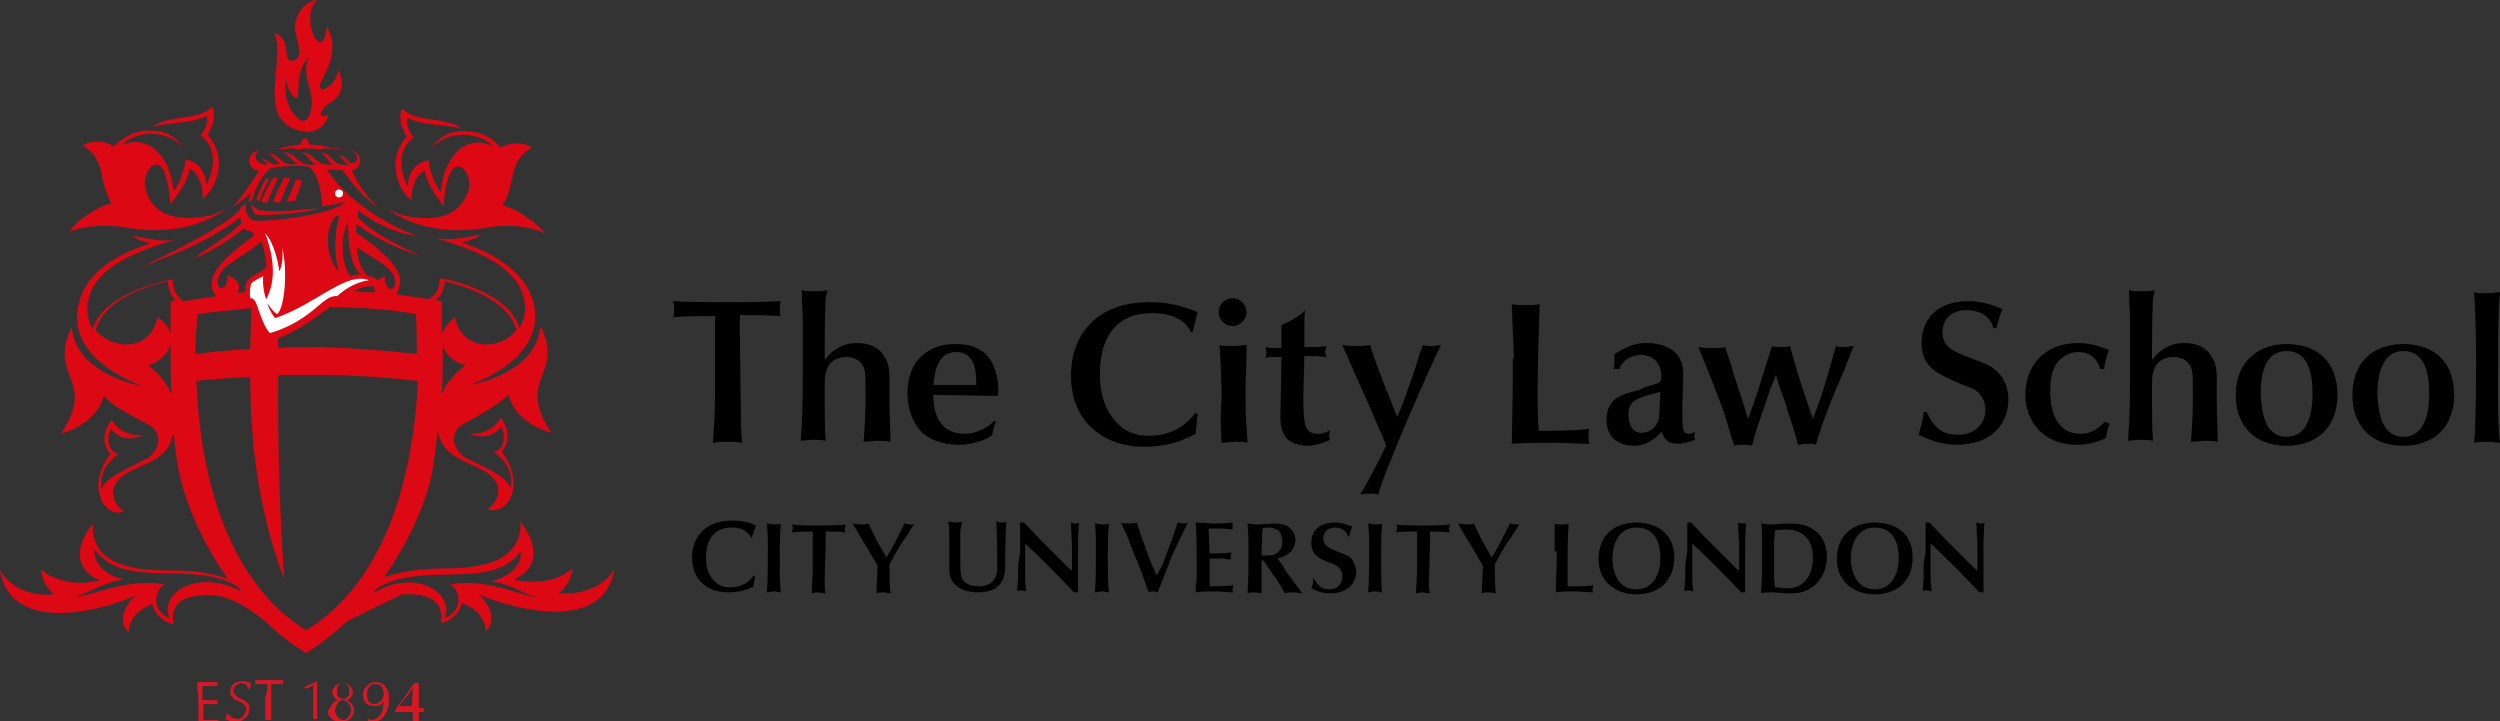
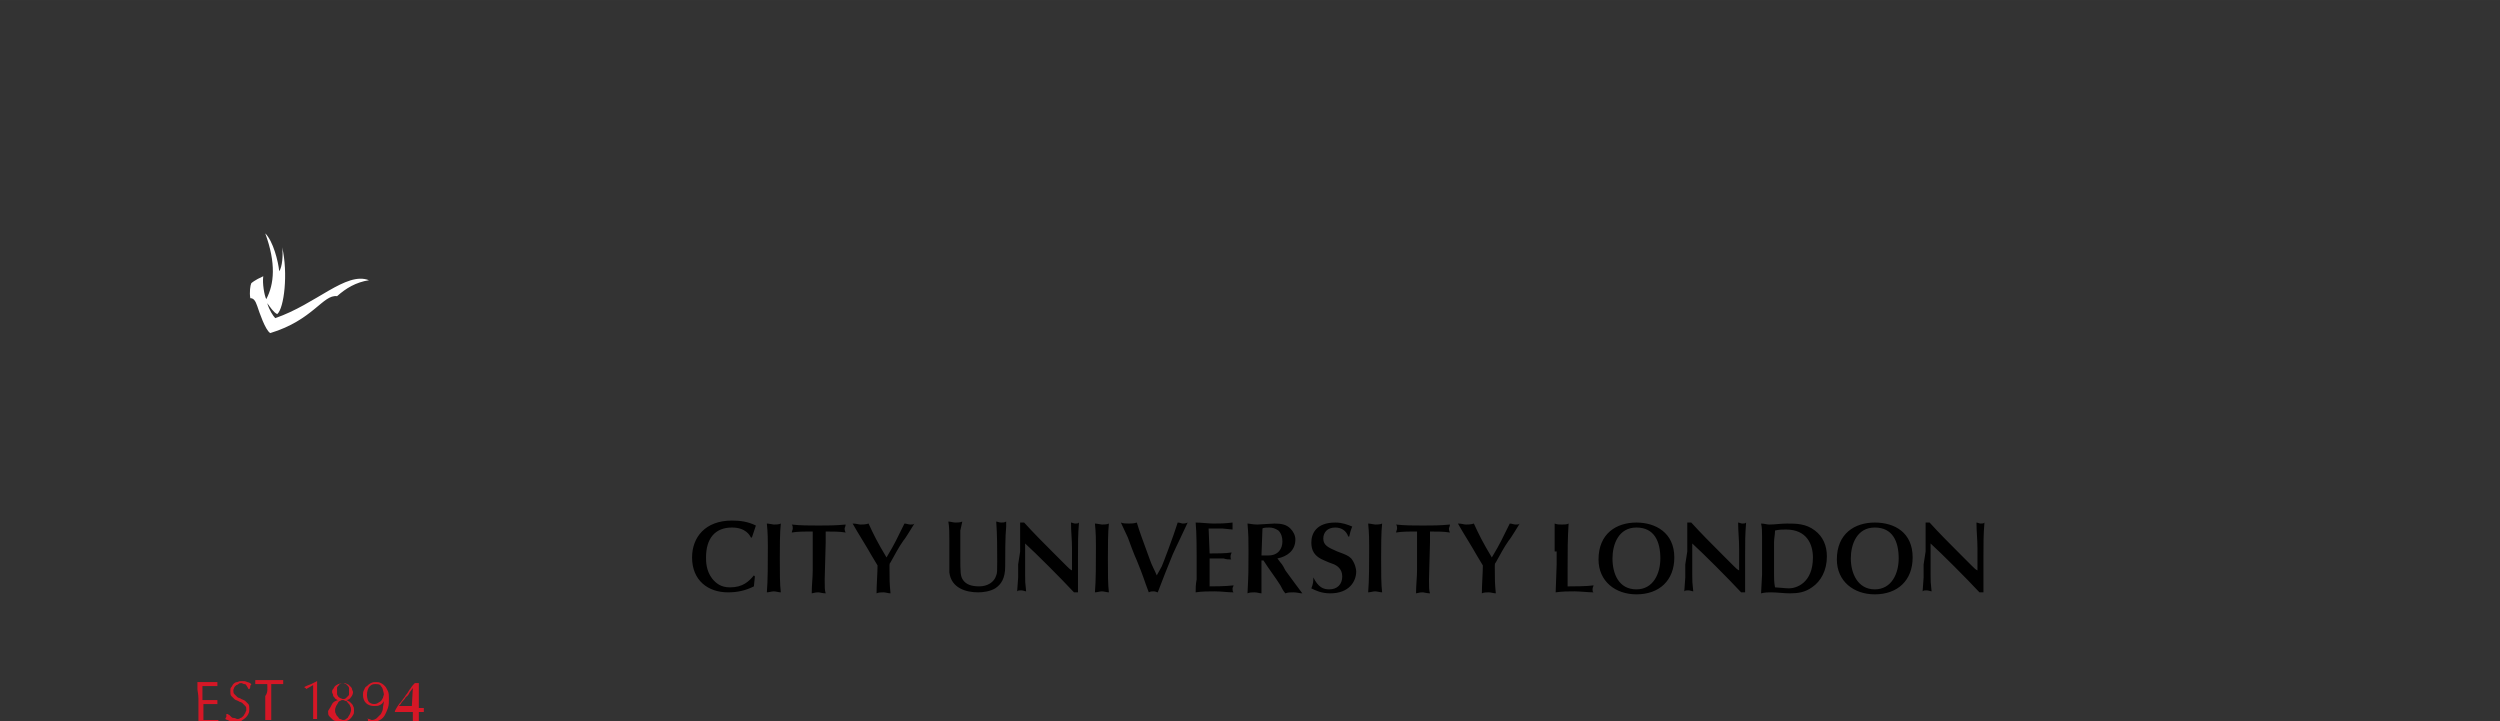
<svg xmlns="http://www.w3.org/2000/svg" id="School_Title_-_U_x2F_L" viewBox="0 0 250.7 72.3" width="2500" height="721">
  <rect x="0" y="0" width="250.7" height="72.3" fill="#333333" stroke="none" />
  <style>.st0{fill:#dc0814}.st1{fill:#fff}.st2{fill:#d61726}</style>
-   <path class="st0" d="M56 59.5c.3-.2 1.3-1.1 1.4-2.5-2.4 2.1-5.9 1.1-5.9 1.1s4-1.3.7-5.8c.2 4.1-4.2 4.7-7.5 4.7-2.4 0-4.6.3-6.2.9 2.8-4 4.6-8.3 5-11.6.2-1.2.3-2.2.4-3.3v.1c.3 1.7 1 2.5 3.8 3.7 2.9 1.2 2.7 3.1 1.2 4.3 2.2.6 3.8-2.7 1.4-5.8.2-.2 1.3-1.6-.1-3.4-.7 1.3-2.3 1.8-3.3 1.5 2.1 1 3.2-.4 3.4-.6.6 1.4-.1 2.5-.8 2.5 1.2.9 2 2 1.7 3.7-.2-1.2-3-2.3-4.5-3.1-1.2-.7-1.8-2.5-.2-3.4 1.6-.9 3.2-1.7 4.5-2.9.2.9 1.1 2.9 4.3 3.8-3.7-5.5 1.4-5.7-1.1-10.7-.4 4.8-7 5.9-7 5.9 5.5-2.2 7.2-5.4 6.2-8.6-.7-2.1-2.7-4.2-7.1-5.7.9-.2 1.5-.4 1.9-.8-2.6.6-3.4.5-4.5.4 5.4 1.5 8.2 3.4 8.8 5.9.3 1.2.1 2.3-.4 3.1-1-3.3-6.1-4.7-8-5 0 1.1-.4 1.7-1.1 2.1l-3.3-.5c.3-.4.5-1 .4-1.7-.3-1.1-1.4-2.4-4.4-4.5 0-.3 0-.5.1-.8 1.4 1.1 4 2.5 6.3 3.1-1.9-.8-4.8-2.3-6.2-3.8v-.2-.5c2.7 2 5 2.5 5.8 2.5-1.3-.4-6.4-2.7-8.9-6.6.5 0 1.1 0 1.6.1.3.4 1.4 2.2 3.5 3.7-1.9-1.8-2.6-3.7-2.6-3.7.7-.2.8-.7.8-1 0-.4-.2-1.3-2.5-1.2h-.1c-.4-.1-1.3-.4-2.5-.4-.1-.7-.6-1-.9 0-.9.1-1.8.3-2.1.4-.5 0-1.1 0-1.6.1-1 .1-1.4.6-1.4 1.1 0 .5.3 1 1 1-.3.5-1.6 2.5-2.7 3.7.8-.5 1.8-1.4 1.8-1.4l.1-.1c-.1.4-.2.7-.3 1-.2.2-.5.3-.5.3s-.3.1-.3.3v.1c-1.6 1.8-7.7 4.7-10.2 5.9 2.8-1.2 6.3-2.2 10.2-5.1 0 .2.1.4.1.6-1.4 1.4-3.5 2.5-4.7 3.5 2-.8 3.8-2.1 5-3l.2.2c.1 0 .4.1.5.1.1.1.2.2.3.4-2.9 2.1-4 3.4-4.2 4.4-.2.7 0 1.3.4 1.7l-3.3.5c-.6-.4-1.1-1.1-1.1-2.2-1.9.4-7 1.7-8 5-.5-.8-.7-1.9-.4-3.1.6-2.5 3.4-4.4 8.8-5.9-1.1.2-1.9.2-4.5-.4.5.4 1.1.6 1.9.8-4.4 1.4-6.5 3.5-7.1 5.7-1 3.2.7 6.4 6.2 8.6 0 0-6.6-1.1-7-5.9-2.5 5 2.6 5.2-1.1 10.7 3.3-1 4.1-3 4.3-3.8 1.2 1.3 2.9 2 4.5 2.9 1.6.9 1 2.7-.2 3.4-1.5.8-4.5 2-4.5 3.2-.3-1.7.5-2.8 1.7-3.7-.7 0-1.4-1.1-.8-2.5.2.2 1.2 1.6 3.4.6-1 .2-2.6-.2-3.3-1.5-1.4 1.8-.4 3.2-.1 3.4-.4.5-2 2.7-.8 4.9.3.5 1.1 1.3 2.1.9-1.5-1.2-1.7-3.1 1.2-4.3 2.9-1.2 3.5-2 3.8-3.7v-.1c.1 1.1.2 2.2.4 3.3.5 3.3 2.3 7.7 5.1 11.6-1.6-.7-3.8-.9-6.1-.9-3.3 0-7.7-.5-7.5-4.7-3.3 4.3.7 5.7.7 5.7s-3.4 1-5.9-1.1c.1 1.4 1 2.3 1.4 2.5-.3 0-3.7.5-5.5-2.4 1.2 7.1 11.9 3.4 13.6 2.5-.7.6-2.1 2.4-.7 3.7 0-1.8 1.9-2.7 2.4-2.8.2 1.1 1.2 1.8 2.1 2-.2-1.2-.1-3.1 3.9-2.9 1.9.1 3.8 1.4 5.3 2.6l.1.1c1.2 1.2 2.6 2.2 4 3.1 1.4-.9 2.7-1.9 4-3.1.1-.1.2-.1.3-.2l5.3-2.6c4-.2 4.1 1.7 3.9 2.9.9-.2 1.9-.9 2.1-2 .5.1 2.4 1 2.4 2.8 1.4-1.3 0-3.1-.7-3.7 1.7.8 12.4 4.6 13.6-2.5-1.8 2.8-5.3 2.4-5.6 2.4zM44.3 39.6c.1-1.6.1-3.3.1-5 .3 1.2 1.7 2 2.3 2-1.3 1-2.1 2-2.4 3zm.3-11.4c3.2.8 6.5 2.3 7.2 4.9-1.7 2.1-5.5 2.1-6.2-1.3-.7.6-1.1 1.2-1.3 1.7v-3.3c-.2 0-.4-.1-.6-.1.5-.4.8-1 .9-1.9zm-29.8 8.4c.6 0 1.9-.8 2.3-2 0 1.7 0 3.3.1 5-.4-1-1.1-2.1-2.4-3zm2.3-6.4v3.3c-.1-.5-.5-1.1-1.3-1.7-.7 3.4-4.4 3.4-6.2 1.3.7-2.6 3.9-4.1 7.2-4.9.1.9.4 1.5.8 1.9-.1 0-.3.1-.5.1zm24.6 1.3c.1 1.3.1 2.6.1 4-2.7-.3-6.9-.7-11.1-.7-.9 0-1.9 0-2.8.1v-1c2.3-.8 4.1-2.4 5.2-3.1 3.2 0 6.6.3 8.6.7zM34 27.2c-.9-.7-1.6-3.2-.7-5 .2-.5.8-.8.7-.4-.5 1.6-.5 4 0 5.4zm1.5 2c.8-.5 1.6-.5 2-.5 0 .2 0 .4.2.6-.8 0-1.5 0-2.2-.1zm3.7-2c.5.6.6 1.7 0 1.8-.3-.1-.7-.5-.6-1.3-.3.1-.5.2-.7.4-.2-.2-.6-.4-1-.4-.8-.8-1.1-1.9-1.1-2.9 1 .7 2.6 1.5 3.4 2.4zm-3 .3c-.7 0-.7.1-1.1.2-.9-1.4-1-3.9-.2-5.4 0 1.9.2 4.5 1.3 5.2zM26.6 15c.5-.1 1.2-.2 1.7 0 .3-.1 1.2-.2 1.6 0 .8-.2 1.7-.1 2.1 0 .5-.2 1.3-.1 1.7 0 1.4-.3 2.1.3 2.1.8 0 .3-.1.4-.3.5-.6.3-.4-.5-1.6-.8.5.3.6.8 1.1 1-1.9.3-1.5-1.2-2.9-1.2.6.2.7.9 1.3 1.2-2 .2-1.8-1.3-3.2-1.2.7.2.8.9 1.5 1.2-2.1.3-1.8-1.3-3.3-1.2.7.3.9 1 1.6 1.1-1.9.5-1.9-1.1-3.2-1 .6.1.8.8 1.3 1-1.1.4-1.1-.5-2-.5.4.1.5.4.8.6-1.8.1-1.5-1.7-.3-1.5zm-1.2 7.1c-.6-.2-.9-1.1-.7-1.7.1-.1.3-.1.5-.3.3-.3.3-1.8 1.9-3.2 1.2-.3 2.8-.3 3.8-.2.1.1 1.2.5 1.4 4 1.2-.2 1.9-.3 2.4-.5-1.7 1.6-9 2.1-9.3 1.9zm-3.1 5c.9-1 2.9-1.9 3.9-2.9.3.8.5 1.7.5 2.6-.4.5-1.6.8-2 1.5-.1.3-.1.6-.1 1-.3 0-.5 0-.8.1.5-.8-.1-1.5-1-1.8.1.8-.3 1.3-.6 1.3-.6-.1-.4-1.2.1-1.8zm-2.5 4.4c1.3-.2 3.3-.4 5.4-.6 0 1.2-.1 2.6-.1 4.1-2.1.1-4 .3-5.5.5 0-1.4.1-2.7.2-4zM17 62c-2-.9-1.4-2.9-.5-3.4-3.8-.7-7.5 1.3-9 1.2 1.5-.3 2.7-1.4 5-1.7-2.2-.4-3.2-1.9-3-3 2.8 4.1 9.9 1 14.3 3.7.1.2.3.3.4.5-4.3-2.3-8.3.1-7.2 2.7zm13.7 1.2c-7.3-4.5-10.6-14.2-11-25 .9-.1 3-.3 5.4-.4 0 5.8.6 12.9 3.4 20.3-.3-4.2-.7-12.5-.6-20.5h3c4.2-.1 9.4.4 11 .6-.5 10.8-3.8 20.5-11.2 25zm14.4-4.6c.9.4 1.6 2.4-.5 3.4 1-2.6-3-5.1-7.2-2.5.1-.2.3-.3.4-.5 4.4-2.8 11.6.3 14.4-3.7.2 1.1-.8 2.5-3 3 2.3.3 3.4 1.4 5 1.7-1.6-.1-5.3-2.1-9.1-1.4zM12.5 22.8c3.7.7 7.6.1 10.2-1.9-.9.5-1.6.8-2.9.9-3.9.4-4.9-1.6-5.2-2.9-.3-1 .3-2.3 1-2.4 1.2-.1 1.4 3.2 1.5 4 .2-.4 1.7-2 1.9-3.6 1 .5 1.4 1.9 1.3 3 1.1-.6 2.8-3.9.5-6.4.5-.8.9-1.8.5-2.8-1.6 1.5-3.9.7-6.1 2 2.2-.5 4.2-.3 5.5-1.1.2.5 0 1.3-.6 2 2.1 1.4 1 4.4.6 4.9-.1-1.5-1.1-2.4-2.1-2.5 0 .5-.4 2.2-1.2 3.2-.2-3.1-2.3-6-5.3-4.6 1.9-1.8 4.9-1.4 6.3.2-1.1-1.5-2.3-1.8-4-1.7-1.4.2-2.4 1-3 1.6-1.1-.8-2.6-.5-3.1-.1 2.5 1.6 1.4 3.3 2.9 5.8-1.3.2-3.8 1.9-4.2 2.8 1.5-.6 3.9-.7 5.5-.4zm29.2-1c-1.3-.1-2-.4-2.9-.9 2.6 2 6.5 2.6 10.2 1.9 1.6-.3 4.1-.2 5.6.6-.5-.9-3-2.6-4.2-2.8 1.5-2.5.4-4.2 2.9-5.8-.4-.4-1.9-.7-3.1 0-.5-.6-1.5-1.5-3-1.6-1.7-.2-2.9.2-4 1.7 1.4-1.6 4.4-2 6.3-.2-3-1.5-5.1 1.4-5.3 4.6-.8-1-1.2-2.7-1.2-3.2-1.1.1-2.1 1-2.1 2.6-.4-.5-1.5-3.5.6-4.9-.6-.7-.8-1.5-.6-2 1.3.8 3.3.6 5.5 1.1-2.1-1.3-4.4-.5-6.1-2-.4 1 0 2 .5 2.8-2.3 2.5-.6 5.8.5 6.4-.1-1.2.3-2.5 1.3-3 .2 1.6 1.7 3.2 1.9 3.6 0-.8.3-4.1 1.5-4 .7.1 1.3 1.4 1 2.4-.5 1.2-1.5 3.2-5.3 2.7zm-13.6-1.5c.2-.6.8-2 1-2.4 0 0-.3-.1-.6-.1-.3.6-1 2-1.1 2.4.3.1.5.1.7.1zM27 17.9h-.3c-.6.9-.8 1.6-1 2.1.1.1.2.1.3.2.3-1 .8-1.9 1-2.3zm-.2 2.4c.3-.8.7-1.7 1.1-2.5h-.5c-.4.7-1.1 2.1-1.2 2.4.1.1.2.1.6.1zm2.8-.2c.1-.3.5-1.3.7-2l-.6-.1c-.3.8-.9 2-.9 2.2.2 0 .7-.1.8-.1zm2.3.8c-1 .1-3.8.4-5.9.2-.3-.2-.6-.3-.8-.7 0 .5.2.8.4 1.1 1 .2 5.6-.2 6.3-.6zm-4.2-10c.3 1.3 1.5 2.2 3 2.3.7.1 2-.4 2.2-1.7-1.3.5-.6-.7.2-1.2.9-.4 1.7-1.7.8-3.3-.2 1.7-2 2.5-1.8 1.5.1-.7 2.2-3.1.7-5.8-.2.8-.2 1.6-.8 1.5-.7-.2-1.5-3-.2-4.2-1.4.1-2.4 1.9-2.2 3 .2 1.2.8 2.6 0 3-.4.2-.7.1-.8-.3-.2-.7 0-2-1.3-2.4.9 1.8-.4 5 .2 7.6zm1-3.1c.1 1.4.8 2.1 1.1 2 .3-.1-.3-2.7 1.2-4.1-.7 1.4 0 2.6.2 3.9.2.9-.1 2.2-.6 2.5-.4.3-2.4-1.2-1.9-4.3z" />
  <path class="st1" d="M33.8 29.7c-1.4-.2-2.4 2.4-6.7 3.7-.5-.3-1.1-2.1-1.3-2.7-.2-.6-.4-.8-.7-.8-.1-.6 0-1.3.1-1.5 0 0 .3-.3 1.2-.7-.1.7.1 1.9.3 2.3.8-1.5 1-3.6-.1-6.6.8.8 1.3 2.8 1.4 3.8.3-.4.4-1.6.3-2.4.6 2.6.2 6.1-.5 6.7-.4-.2-.7-.7-1-1.1.2.7.6 1.3.8 1.5 4.1-1.4 7.1-4.7 9.4-3.8-1.3.2-2.3.8-3.2 1.6z" />
-   <ellipse class="st1" cx="34" cy="19.4" rx=".4" ry=".4" />
-   <path d="M74.3 41.6c0 1.6.1 2.2.1 2.8-.6-.1-1.2-.1-1.5-.1-.3 0-.7 0-1.4.1.1-1.5.2-3.1.2-4.7V34v-2.3h-1c-.2 0-2.1 0-3.2.1.1-.2.1-.5.1-.8 0-.2 0-.5-.1-.8 1.6.1 3.9.1 5.4.1 1.7 0 3.5 0 5.4-.1-.1.3-.1.6-.1.8 0 .2 0 .4.1.7-1.2-.1-2.6-.1-4.1-.1v2.3l.1 7.7zM82.8 29.9c-.1 2.3-.1 3.7-.1 6.2.9-1.2 2-1.7 3.2-1.7 1.1 0 2.2.3 2.8 1.4.5.7.5 1.6.5 2.5v2.2c0 1.1.1 3 .1 3.8-.4-.1-.8-.1-1.3-.1-.4 0-1.1.1-1.4.1.1-1.1.2-2.9.2-4.3 0-1.9 0-2.4-.1-2.9-.2-.8-.9-1.3-1.8-1.3-.8 0-1.7.3-2 1.3-.2.5-.2 1-.2 2.4 0 2.7 0 2.9.1 4.7-.4-.1-.9-.1-1.3-.1s-1 .1-1.2.1c.2-2.8.2-3.7.2-8v-4c0-.8-.1-2.1-.1-3.1.4.1.9.1 1.4.1.5 0 .8 0 1.2-.1l-.2.8zM93.6 39.6c0 .8 0 3.9 3.2 3.9.9 0 2.2-.5 2.9-1.3l.2.1c-.1.1-.1.3-.2.4l-.2.9c-.1.2-1.5 1-3.4 1-.8 0-2.6-.2-3.7-1.3-1.3-1.4-1.4-3.2-1.4-3.9 0-3.4 2.3-4.9 4.7-4.9.8 0 2.8 0 3.8 1.9.3.6.7 1.7.6 3.3l-6.5-.1zm4.3-1c0-1 0-3.3-2-3.3-2.1 0-2.2 2.5-2.3 3.3h4.3zM119.6 33.3h-.2c-.2-.5-1-1.9-3.9-1.9-3.4 0-5.2 2.2-5.2 6.1 0 .7 0 2.6 1.2 4.3.7 1 1.8 1.9 3.7 1.9 2.5 0 3.8-1.2 4.7-2.3l.2.1-.2 2c-1.6.9-3.3 1.3-5.2 1.3-4 0-7.3-2.5-7.3-7.1 0-4.1 2.5-7.4 7.9-7.4 1.7 0 3.1.3 4.8 1l-.5 2zM122.2 31.3c0-.8.7-1.4 1.4-1.4.8 0 1.4.7 1.4 1.4 0 .8-.7 1.4-1.4 1.4s-1.4-.6-1.4-1.4zm.2 10.9c0-1 .1-1.8.1-2.5 0-1.4-.1-3.6-.2-5.1.4.1.8.1 1.4.1.6 0 .9-.1 1.3-.1v.9c0 .9-.1 2.8-.1 3.5 0 .9 0 3 .1 3.7 0 .3.1 1.4.1 1.7-.4-.1-.7-.1-1.2-.1s-.9.1-1.4.1l-.1-2.2zM130.9 31.1c-.1.3-.1.6-.1 3.7h1.4l.8-.1c0 .2-.1.3-.1.5s0 .4.1.6c-.9-.1-1.1-.1-2.2-.1 0 .9-.1 3.1-.1 3.9 0 3 .1 3.9 1.5 3.9.4 0 .8-.1 1.2-.4 0 .1-.1.3-.1.5s0 .3.1.5c-.6.3-1.6.6-2.3.6-.6 0-1.4-.2-1.8-.5-.7-.5-.9-1.5-.9-2.3 0-.9.1-4.5.1-6.1h-.6c-.4 0-.7 0-1 .1 0-.1.1-.2.1-.4s0-.4-.1-.7c.1 0 .4.1.7.1h.9v-2.3c1.2-.5 2-1.1 2.3-1.4l.1-.1zM140.1 41.8l.4-.9c.4-1 1.4-3.9 1.4-3.9.2-.7.5-1.7.8-2.4.3.1.6.1.9.1.3 0 .6-.1.9-.1-1 2-5.6 12.4-6.3 15-.3-.1-.5-.1-.9-.1-.3 0-.6 0-.9.1l.3-.5c.4-.7 1.8-3.3 2.3-4.4-.2-.6-.4-1-2-4.7l-2.4-5.4c.7.1 1.1.1 1.4.1s.8 0 1.4-.1c.2.8 1.5 4.3 1.8 4.9l.9 2.3zM151.8 36c0-.9 0-1.1-.1-2.9 0-.4-.1-2.3-.1-2.6.5.1.9.1 1.4.1.5 0 .9 0 1.4-.1-.1 3.1-.2 5.6-.2 8.8 0 1.4 0 2.8.1 3.9h.4c.6 0 3.5 0 4.7-.2-.1.2-.1.3-.1.8 0 .3 0 .4.1.7-1 0-2.8-.1-3.9-.1-1.3 0-2.4 0-3.9.1 0-.3.1-5.1.1-5.6V36h.1zM165 38.8c1.2-.3 1.4-.4 1.5-.6.1-.1.1-.3.1-.4 0-1.5-.9-2.2-2-2.2-1.5 0-2.1 1-2.2 1.4h-.6c.1-.4.1-.7.1-1v-.5c1.5-.9 2.2-1.1 3.2-1.1 2.2 0 3.7 1 3.7 3.1 0 .8-.1 2.8-.1 3.5 0 2 0 2.5.7 2.5.2 0 .4-.1.6-.2 0 .1-.1.2-.1.4 0 .1 0 .2.1.4-.5.2-1.2.4-1.7.4-1.2 0-1.4-.6-1.7-1.2-.6.8-1.7 1.4-2.7 1.4-2.4 0-2.8-1.7-2.8-2.5 0-2.3 1.4-2.6 3.3-3.1l.6-.3zm1.5.5c-2.3.6-3.2.8-3.2 2.3 0 1.1.5 1.8 1.3 1.8 1.1 0 1.8-.9 1.8-1.9l.1-2.2zM173.6 36.6c.3 1.2 1.2 3.7 1.7 5.4l.5-1.4c.6-1.6 1.4-4.5 1.9-5.9.3.1.5.1.8.1.4 0 .7 0 1-.1l.3 1.1c.6 2.1 1.3 4.2 2 6.2l.3-.8c.6-1.5 1.3-3.9 2-6.5.3.1.6.1.9.1.3 0 .6-.1.9-.1-.3.8-.7 1.7-1 2.5l-.9 2.1c-.7 1.7-1.4 3.5-1.9 5.3-.3-.1-.5-.1-.8-.1-.4 0-.7.1-1 .1l-.3-1.1c-.3-1.1-.7-2.1-1-3.2-.3-.8-.7-1.9-.7-2l-.2-.7c-.1.2-.1.3-.6 1.5l-1.2 3.5c-.3.8-.4 1.4-.6 2.1-.2-.1-.4-.1-.8-.1-.3 0-.7 0-1 .1l-.8-2.6c-.4-1.4-1.5-4.2-2.8-7.3.5.1 1 .1 1.4.1.5 0 .9 0 1.3-.1l.6 1.8zM193.2 41.3c.9 2 2 2.3 3.2 2.3 1.6 0 2.7-1.1 2.7-2.5 0-1.6-1.3-2.2-1.7-2.3-.6-.2-1.5-.6-2.1-.9-2-.9-2.6-1.9-2.6-3.6 0-1.8 1.1-4.1 4.7-4.1 1.5 0 2.4.4 3.4.8-.4 1-.4 1.2-.6 1.9h-.3c-.3-1.2-1.4-1.8-2.7-1.8-1.6 0-2.4 1-2.4 2.2 0 1.5 1 1.9 2.8 2.6 1.6.6 2.2.8 2.8 1.5.9.9 1 2.1 1 2.7 0 2.1-1.4 4.5-5.2 4.5-1.8 0-3.1-.7-3.8-1 .3-1.1.4-1.3.5-2.3h.3zM211.6 42.5c-.3.4-.3.9-.4 1.4-1.1.6-2.2.7-3 .7-3.4 0-5.1-2.5-5.1-5 0-2.7 1.7-5.2 5.3-5.2 1.2 0 2.1.3 3.1.7-.1.3-.4.9-.5 1.9h-.4c0-.1-.4-1.7-2.2-1.7-1 0-1.8.6-2.2 1.2-.5.8-.6 1.7-.6 2.8 0 2 .7 4.2 3 4.2 1.2 0 1.7-.5 2.5-1.2l.5.2zM215.9 29.9c-.1 2.3-.1 3.7-.1 6.2.9-1.2 2-1.7 3.2-1.7 1.1 0 2.2.3 2.8 1.4.5.7.5 1.6.5 2.5v2.2c0 1.1.1 3 .1 3.8-.4-.1-.8-.1-1.3-.1-.4 0-1.1.1-1.4.1.1-1.1.2-2.9.2-4.3 0-1.9 0-2.4-.1-2.9-.2-.8-.9-1.3-1.8-1.3-.8 0-1.7.3-2 1.3-.2.5-.2 1-.2 2.4 0 2.7 0 2.9.1 4.7-.4-.1-.9-.1-1.3-.1s-1 .1-1.2.1c.2-2.8.2-3.7.2-8v-4c0-.8-.1-2.1-.1-3.1.4.1.9.1 1.4.1.5 0 .8 0 1.2-.1l-.2.8zM229.3 34.5c3.1 0 5.1 1.8 5.1 5.1 0 3.2-2 5.1-5.1 5.1-3.1 0-5.1-1.9-5.1-5.1 0-3.2 2.1-5.1 5.1-5.1zm0 9.3c2.2 0 2.6-2.5 2.6-4.3s-.3-4.3-2.6-4.3-2.6 2.6-2.6 4.3c.1 1.8.4 4.3 2.6 4.3zM241 34.5c3.1 0 5.1 1.8 5.1 5.1 0 3.2-2 5.1-5.1 5.1-3.1 0-5.1-1.9-5.1-5.1 0-3.2 2-5.1 5.1-5.1zm0 9.3c2.2 0 2.6-2.5 2.6-4.3s-.3-4.3-2.6-4.3c-2.2 0-2.6 2.6-2.6 4.3.1 1.8.4 4.3 2.6 4.3zM249.4 29.4c.7 0 .9-.1 1.3-.1-.2 2.2-.2 5.4-.2 7.5 0 .4-.1 5.3.2 7.6-.4 0-.8-.1-1.2-.1-.3 0-.7 0-1.4.1.2-1.6.2-7.6.2-8.1 0-3.8-.1-5.4-.2-7 .4.1.6.1 1.3.1z" />
  <g>
    <path d="M75.4 53.9h-.1c-.1-.2-.5-1-1.9-1-1.7 0-2.6 1.1-2.6 3 0 .4 0 1.3.6 2.1.4.5.9.9 1.8.9 1.3 0 1.9-.6 2.4-1.2l.1.1-.1 1c-.8.4-1.6.6-2.6.6-2 0-3.6-1.2-3.6-3.5 0-2 1.3-3.7 4-3.7.8 0 1.6.1 2.4.5l-.4 1.2zM76.9 52.5c.2 0 .6.1.7.1.2 0 .5 0 .7-.1-.1.8-.1 2.5-.1 3.5 0 1.5 0 2.6.1 3.4-.2 0-.5-.1-.7-.1-.2 0-.5.1-.7.1.1-1.2.1-2.9.1-4.6 0-.6 0-1.3-.1-2.3zM82.7 58.1c0 .8 0 1.1.1 1.4-.3 0-.6-.1-.7-.1-.2 0-.3 0-.7.1 0-.8.1-1.6.1-2.3v-2.8-1.1H81c-.1 0-1.1 0-1.6.1 0-.1.1-.3.1-.4s0-.3-.1-.4c.8.1 1.9.1 2.7.1.8 0 1.7 0 2.7-.1 0 .2-.1.3-.1.4 0 .1 0 .2.1.4-.6-.1-1.3-.1-2-.1v1.1l-.1 3.7zM89.2 57.1c0 .9 0 1.4.1 2.4-.2 0-.5-.1-.7-.1-.2 0-.5 0-.7.1 0-.8.1-2.1.1-2.8l-.6-1c-.5-.9-1.4-2.3-1.9-3.2.4 0 .6.1.8.1.2 0 .5 0 .8-.1.5 1.1.9 1.9 1.8 3.4.9-1.5 1-1.8 1.8-3.4.2 0 .4.1.6.1.2 0 .3 0 .4-.1-.2.3-.9 1.5-1.1 1.7-.5.7-.9 1.5-1.3 2.2-.1.1-.1.2-.1.3v.4zM96.3 53.2v2.6c0 1.6 0 2 .3 2.4.3.4.8.6 1.6.6s1.5-.4 1.7-1.1c.1-.2.1-.5.1-1.4 0-1.3 0-2.7-.1-4 .1 0 .3.1.5.1s.3 0 .5-.1v.5c-.1.9-.1 3-.1 4 0 1.2-.4 1.8-1 2.2-.5.3-1.2.4-1.7.4-1.2 0-2.7-.4-2.9-2v-3.3c0-.5 0-1.3-.1-1.8.2 0 .5.1.7.1s.5 0 .7-.1l-.2.9zM102.3 55.3v-2.9h.4c1 1.1 1.9 2 3.1 3.2l1.2 1.2c.2.2.3.3.5.4V55c0-.9-.1-1.7-.1-2.6.1 0 .3.1.4.1.2 0 .3 0 .4-.1-.1 1.2-.1 2-.1 3.4v3.6h-.4c-1.3-1.4-3.8-3.9-4.9-4.9v3.2c0 .6 0 .7.1 1.6-.1 0-.3-.1-.5-.1s-.3 0-.4.1l.1-1.4v-1.3l.2-1.3zM109.8 52.5c.2 0 .6.1.7.1.2 0 .5 0 .7-.1-.1.8-.1 2.5-.1 3.5 0 1.5 0 2.6.1 3.4-.2 0-.5-.1-.7-.1-.2 0-.5.1-.7.1.1-1.2.1-2.9.1-4.6 0-.6 0-1.3-.1-2.3zM116.5 56.8c.1-.2 1.2-3.1 1.6-4.4.2 0 .4.1.5.1.1 0 .3 0 .5-.1-.4.9-1.1 2.3-1.5 3.2-.5 1.2-1 2.5-1.5 3.8-.1 0-.2-.1-.4-.1s-.3 0-.5.1c-.5-1.3-.5-1.5-1.2-3.2-.2-.4-.8-2-.9-2.3-.1-.2-.6-1.3-.7-1.5.2.1.6.1.8.1.2 0 .5 0 .8-.1.3 1 .5 1.5 1.3 3.7.2.6.5 1.1.7 1.6l.5-.9zM121.3 55.5c.5 0 1.7 0 2.2-.1 0 .1-.1.2-.1.4 0 .1 0 .3.1.3-.3 0-.5 0-.8-.1h-1.4v2.8c.3 0 1.6 0 2.4-.1 0 .1-.1.2-.1.3 0 .2 0 .3.1.4-.6 0-1.2-.1-1.9-.1-.6 0-1.3 0-1.9.1 0-.4 0-.8.1-1.3v-2.3c0-.4 0-2.4-.1-3.4.5 0 1.3.1 1.8.1s1.1 0 1.9-.1v.7l-1-.1h-1.4l.1 2.5zM128.4 56.4c.2.2.4.6.5.8.8 1.1 1.1 1.5 1.7 2.3-.3 0-.5-.1-.9-.1s-.5 0-.8.1c-.2-.2-.4-.6-.5-.8-.5-.8-1.2-1.7-1.7-2.5h-.2v3.3c-.2 0-.4-.1-.7-.1-.2 0-.5 0-.7.1.1-2 .1-2.2.1-4.2 0-1.3 0-1.5-.1-2.8.2 0 .5.1 1 .1.3 0 1.4-.1 1.7-.1.7 0 1.2.1 1.6.5.3.3.5.7.5 1.1 0 1.1-.8 1.7-1.8 1.9l.3.4zm-1.9-.7h.7c1 0 1.4-.7 1.4-1.4 0-.4-.1-.8-.4-1.1-.3-.2-.6-.3-.9-.3-.2 0-.6 0-.7.1l-.1 2.7zM131.7 57.9c.5 1 1 1.2 1.6 1.2.8 0 1.3-.5 1.3-1.3s-.6-1.1-.8-1.2c-.3-.1-.8-.3-1-.4-1-.4-1.3-1-1.3-1.8 0-.9.5-2 2.4-2 .7 0 1.2.2 1.7.4-.2.5-.2.6-.3 1h-.1c-.2-.6-.7-.9-1.3-.9-.8 0-1.2.5-1.2 1.1 0 .7.5.9 1.4 1.3.8.3 1.1.4 1.4.7.4.5.5 1.1.5 1.3 0 1-.7 2.2-2.6 2.2-.9 0-1.5-.3-1.9-.5.2-.5.2-.7.2-1.2v.1zM137.2 52.5c.2 0 .6.1.7.1.2 0 .5 0 .7-.1-.1.8-.1 2.5-.1 3.5 0 1.5 0 2.6.1 3.4-.2 0-.5-.1-.7-.1-.2 0-.5.1-.7.1.1-1.2.1-2.9.1-4.6 0-.6 0-1.3-.1-2.3zM143.3 58.1c0 .8 0 1.1.1 1.4-.3 0-.6-.1-.7-.1-.2 0-.3 0-.7.1 0-.8.1-1.6.1-2.3v-2.8-1.1h-.5c-.1 0-1.1 0-1.6.1 0-.1.1-.3.1-.4s0-.3-.1-.4c.8.1 1.9.1 2.7.1.8 0 1.7 0 2.7-.1 0 .2-.1.3-.1.4 0 .1 0 .2.1.4-.6-.1-1.3-.1-2-.1v1.1l-.1 3.7zM149.9 57.1c0 .9 0 1.4.1 2.4-.2 0-.5-.1-.7-.1-.2 0-.5 0-.7.1 0-.8.1-2.1.1-2.8l-.6-1c-.5-.9-1.4-2.3-1.9-3.2.4 0 .6.1.8.1.2 0 .5 0 .8-.1.5 1.1.9 1.9 1.8 3.4.9-1.5 1-1.8 1.8-3.4.2 0 .4.1.6.1.2 0 .3 0 .4-.1-.2.3-.9 1.5-1.1 1.7-.5.7-.9 1.5-1.3 2.2-.1.1-.1.2-.1.3v.4zM155.9 55.3v-1.5-1.3c.3.1.4.1.7.1.3 0 .5 0 .7-.1-.1 1.5-.1 2.8-.1 4.4v1.9h.2c.3 0 1.8 0 2.4-.1 0 .1-.1.2-.1.4s0 .2.1.3c-.5 0-1.4-.1-1.9-.1-.6 0-1.2 0-1.9.1 0-.2.1-2.5.1-2.8v-1.3h-.2zM167.9 55.9c0 2.3-1.5 3.7-3.8 3.7-2.1 0-3.8-1.3-3.8-3.5 0-2.6 1.8-3.7 3.8-3.7 1.9 0 3.8 1 3.8 3.5zm-3.8 3.2c1.7 0 2.4-1.6 2.4-3.1 0-1.7-.6-3.1-2.4-3.1-1.8 0-2.4 1.7-2.4 3.1 0 1.5.6 3.1 2.4 3.1zM169.2 55.3v-2.9h.4c1 1.1 1.9 2 3.1 3.2l1.2 1.2c.2.2.3.3.5.4V55c0-.9-.1-1.7-.1-2.6.1 0 .3.1.4.1.2 0 .3 0 .4-.1-.1 1.2-.1 2-.1 3.4v3.6h-.4c-1.3-1.4-3.8-3.9-4.9-4.9v3.2c0 .6 0 .7.1 1.6-.1 0-.3-.1-.5-.1s-.3 0-.4.1l.1-1.4v-1.3l.2-1.3zM181.7 58.9c-.7.5-1.4.6-2.2.6-.6 0-1.3-.1-1.9-.1-.3 0-.6 0-1 .1l.1-1.9v-1.9-1.9c0-.4 0-.9-.1-1.3.3 0 .6.1.8.1.6 0 1.2-.1 1.8-.1.9 0 1.9 0 2.8.7.8.6 1.2 1.5 1.2 2.6 0 1.4-.6 2.5-1.5 3.1zm-3.8-1.4c0 .5 0 .9.1 1.4.2 0 1.1.1 1.4.1.7 0 2.4-.5 2.4-3.1 0-1.3-.6-2.8-2.7-2.8-.3 0-.7 0-1.1.1 0 .4-.1.8-.1 1.2v3.1zM191.8 55.9c0 2.3-1.5 3.7-3.8 3.7-2.1 0-3.8-1.3-3.8-3.5 0-2.6 1.8-3.7 3.8-3.7 2 0 3.8 1 3.8 3.5zm-3.8 3.2c1.7 0 2.4-1.6 2.4-3.1 0-1.7-.6-3.1-2.4-3.1-1.8 0-2.4 1.7-2.4 3.1 0 1.5.7 3.1 2.4 3.1zM193.1 55.3v-2.9h.4c1 1.1 1.9 2 3.1 3.2l1.2 1.2c.2.2.3.3.5.4V55c0-.9-.1-1.7-.1-2.6.1 0 .3.1.4.1.2 0 .3 0 .4-.1-.1 1.2-.1 2-.1 3.4v3.6h-.4c-1.3-1.4-3.8-3.9-4.9-4.9v3.2c0 .6 0 .7.1 1.6-.1 0-.3-.1-.5-.1s-.3 0-.4.1l.1-1.4v-1.3l.2-1.3z" />
  </g>
  <path class="st2" d="M19.8 69.1v-.7h2v.4h-1.5V70.2h1.5v.4H20.4v1.6H21.9V72.5h-2v-.7-1.7c0-.5-.1-.8-.1-1m3.2 2.6l.2.2c.1.1.2.1.3.1.1 0 .2.1.3.1.1 0 .2 0 .3-.1.1 0 .2-.1.3-.2.1-.1.1-.2.2-.3 0-.1.1-.2.1-.3 0-.2 0-.3-.1-.4l-.3-.3c-.1-.1-.3-.1-.4-.2-.2-.1-.3-.1-.4-.2l-.3-.3c-.1-.1-.1-.3-.1-.5s0-.3.1-.4c.1-.1.1-.2.2-.3.1-.1.2-.2.4-.2.2-.1.3-.1.5-.1s.3 0 .5.1c.1 0 .3.1.4.2 0 .1-.1.1-.1.2s0 .2-.1.3h-.1c0-.1 0-.1-.1-.2 0-.1-.1-.1-.1-.2-.1-.1-.1-.1-.2-.1s-.2-.1-.3-.1c-.1 0-.2 0-.3.1s-.2.1-.2.1l-.2.2c0 .1-.1.2-.1.3 0 .2 0 .3.1.4l.3.3c.1.1.3.1.4.2.2.1.3.1.4.2l.3.3c.1.1.1.3.1.5s0 .3-.1.5-.2.3-.3.4c-.1.1-.3.2-.4.3-.2.1-.4.1-.6.1-.2 0-.4 0-.6-.1-.1-.1-.3-.1-.4-.2 0-.1.1-.2.1-.2v-.3h.1c.1 0 .1.1.2.1m3.8-3.1h-1.2v-.2-.2h2.8v.4h-1.2V72.2h-.6v-.7-1.7c.3-.4.2-.8.2-1.2m3.9.5c0-.1-.1-.1-.2-.2.2-.1.4-.2.7-.3l.6-.3v3.8H31.5h-.1v-.7-2.7l-.7.4zm4.4 1.7c0-.1-.1-.2-.2-.3-.1-.1-.1-.2-.2-.2s-.2-.1-.3-.1c-.1 0-.2 0-.3.1-.1 0-.2.1-.2.2-.1.1-.1.2-.2.3 0 .1-.1.2-.1.4 0 .1 0 .3.1.4 0 .1.1.2.2.3s.1.2.2.2.2.1.3.1c.1 0 .2 0 .3-.1s.2-.1.2-.2c.1-.1.1-.2.2-.3 0-.1.1-.2.1-.4 0-.1 0-.3-.1-.4M35 69c0-.1-.1-.2-.1-.2l-.2-.2c-.1 0-.2-.1-.3-.1-.1 0-.2 0-.3.1-.1 0-.1.1-.2.2s-.1.1-.1.2v.6c0 .1.1.2.1.2 0 .1.1.1.2.2.1 0 .2.1.3.1.1 0 .2 0 .3-.1l.2-.2c.1-.1.1-.1.1-.2v-.3-.3m-1.7 1.6c.1-.2.3-.3.6-.4-.1 0-.1 0-.2-.1-.1 0-.1-.1-.2-.2s-.1-.1-.1-.2-.1-.2-.1-.3c0-.1 0-.2.1-.3.1-.1.1-.2.2-.3s.2-.1.3-.2c.1 0 .3-.1.4-.1.2 0 .4 0 .5.1.1 0 .2.1.3.2s.2.2.2.3c0 .1.1.2.1.3 0 .2-.1.4-.2.5-.1.2-.3.3-.5.3.1 0 .1 0 .2.1.1 0 .2.1.3.2.1.1.2.2.2.3.1.1.1.3.1.4 0 .2 0 .4-.1.5-.1.2-.2.3-.3.4-.1.1-.3.2-.4.2-.2.1-.3.1-.5.1s-.3 0-.5-.1c-.2 0-.3-.1-.4-.2l-.3-.3c-.1-.1-.1-.3-.1-.5.2-.3.3-.5.4-.7m4.9-1.8c-.1-.2-.3-.2-.6-.2s-.4.1-.6.3c-.1.2-.2.4-.2.8 0 .3.1.6.2.7.1.1.3.2.5.2.1 0 .2 0 .4-.1.1-.1.2-.1.3-.2.1-.1.1-.2.2-.3 0-.1.1-.3.1-.4-.1-.4-.1-.6-.3-.8M37 72.1c.1 0 .2.1.3.1.2 0 .4-.1.5-.2l.4-.4c.1-.2.2-.4.2-.6 0-.2.1-.5.1-.7-.1.2-.2.3-.4.4-.2.1-.3.1-.6.1s-.6-.1-.8-.3c-.2-.2-.3-.5-.3-.8 0-.2 0-.3.1-.5s.1-.3.3-.4c.1-.1.2-.2.4-.3.2-.1.3-.1.5-.1s.3 0 .5.1.3.2.4.3c.1.1.2.3.3.5.1.2.1.5.1.8 0 .3 0 .6-.1.9-.1.3-.2.5-.3.7-.1.2-.3.4-.5.5-.2.1-.4.2-.7.2h-.5v-.2c0-.1 0-.1-.1-.2 0 0 .1.1.2.1m4.4-3.1c-.1.1-.2.3-.3.4-.1.2-.2.4-.4.5-.1.2-.3.4-.4.5-.1.2-.2.3-.3.4h1.3l.1-1.8zm-1.2 1.4c.2-.3.4-.5.5-.7.2-.2.3-.5.5-.7.1-.2.3-.4.4-.5h.4V71h.5v.4H42v1.1h-.6v-.4-.7H39.6v-.1c.2-.4.4-.7.6-.9" />
</svg>